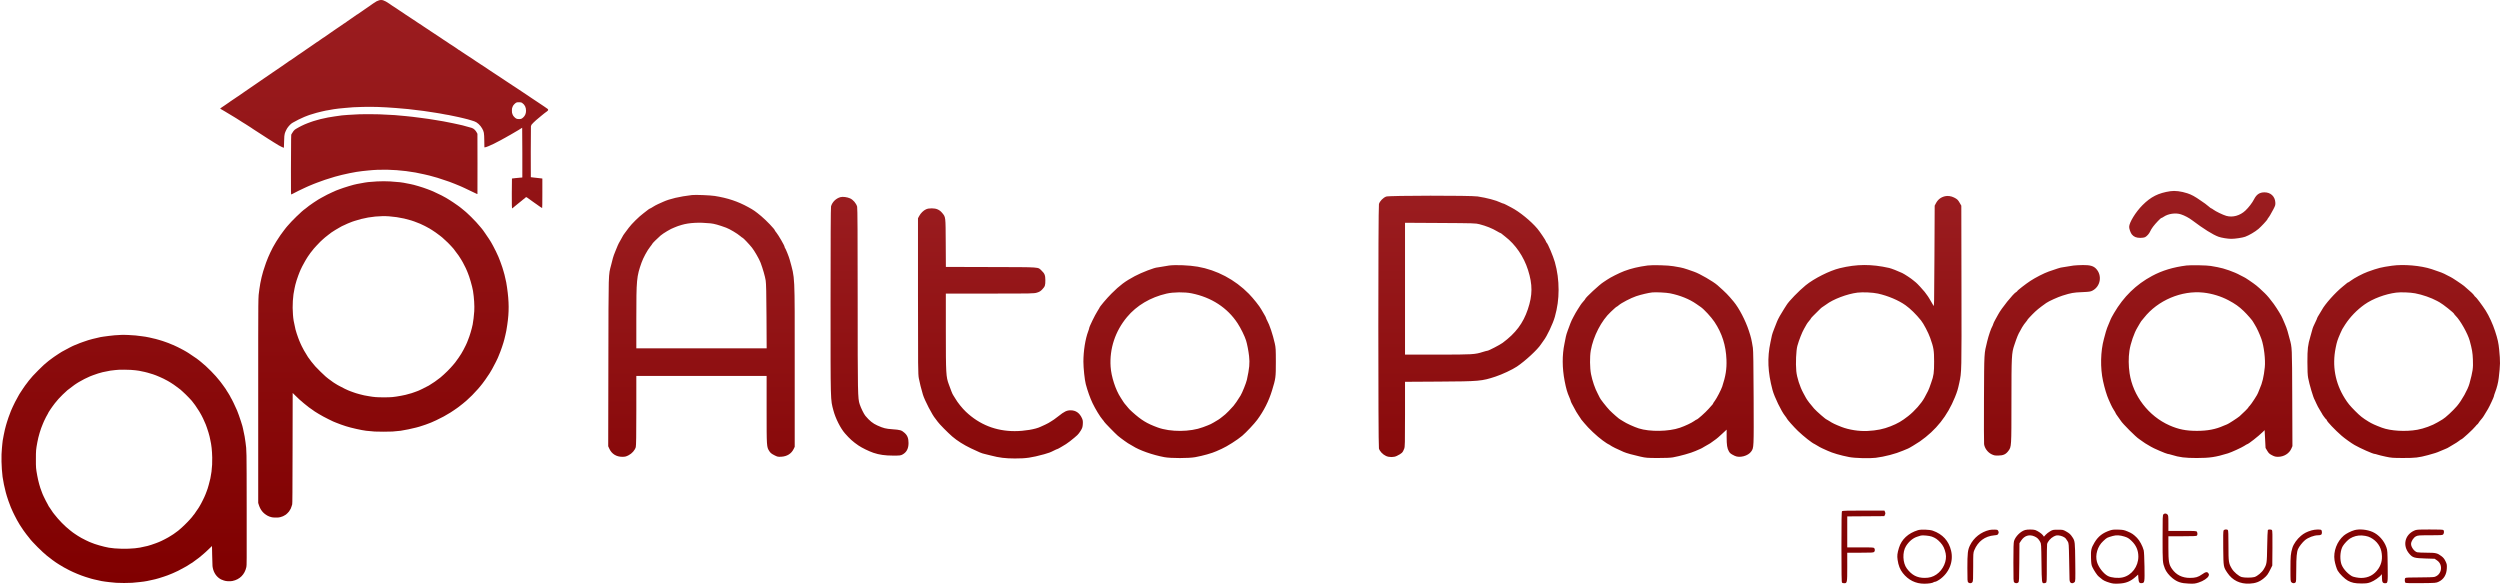
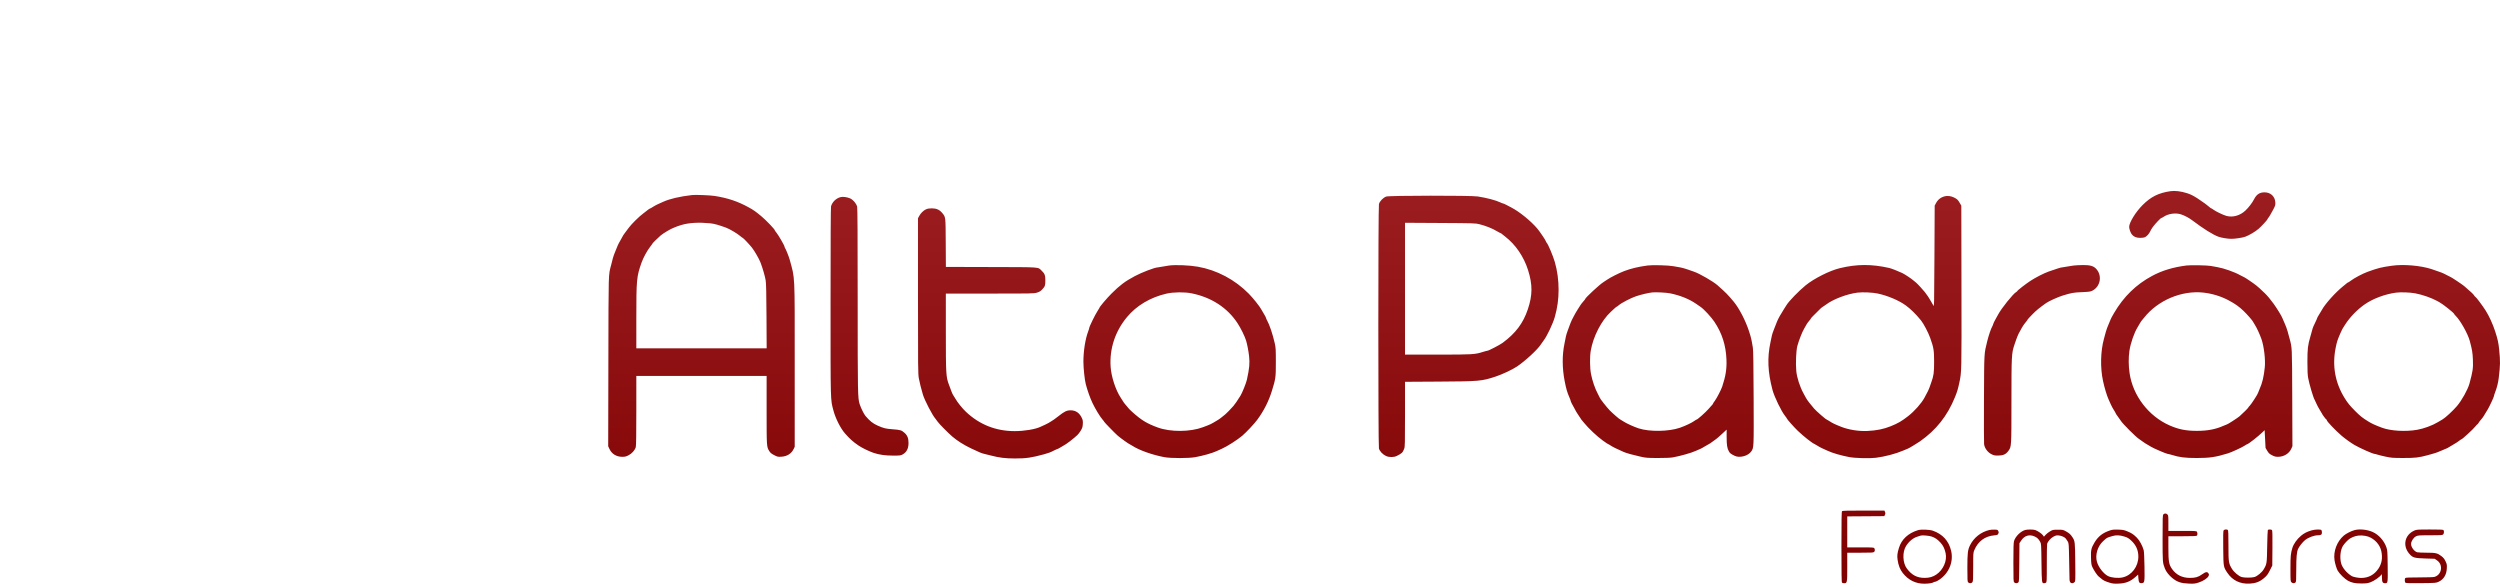
<svg xmlns="http://www.w3.org/2000/svg" width="707" height="166" viewBox="0 0 707 166" fill="none">
  <path fill-rule="evenodd" clip-rule="evenodd" d="M613.768 54.072C610.378 54.581 608.278 55.635 605.892 58.024C603.96 59.959 602.125 62.951 602.125 64.168C602.125 64.739 602.537 65.882 602.899 66.311C603.47 66.99 604.164 67.27 605.277 67.27C605.848 67.27 606.4 67.191 606.618 67.077C607.162 66.792 607.822 66.045 608.075 65.428C608.198 65.13 608.554 64.545 608.867 64.127C609.566 63.192 611.037 61.654 611.232 61.654C611.311 61.654 611.609 61.496 611.894 61.302C613.199 60.415 615.269 60.126 616.782 60.62C617.829 60.962 619.033 61.602 619.989 62.325C623.131 64.702 625.816 66.379 627.398 66.953C628.221 67.252 630.024 67.544 631.028 67.542C632.116 67.539 634.188 67.227 634.931 66.954C636.05 66.543 637.713 65.566 638.691 64.744C639.41 64.141 641.163 62.257 641.248 61.997C641.298 61.846 641.382 61.692 641.436 61.654C641.603 61.537 642.28 60.406 642.911 59.189C643.466 58.117 643.51 57.959 643.459 57.202C643.346 55.524 642.116 54.394 640.403 54.394C639.03 54.394 638.147 54.975 637.458 56.332C636.941 57.349 635.928 58.673 634.988 59.56C633.473 60.989 631.38 61.563 629.582 61.043C628.626 60.766 626.588 59.779 625.921 59.27C625.664 59.075 625.398 58.915 625.33 58.914C625.262 58.914 624.959 58.692 624.658 58.42C624.357 58.148 623.894 57.78 623.631 57.602C623.367 57.424 622.812 57.04 622.398 56.748C620.718 55.565 619.745 55.034 618.564 54.654C616.791 54.084 615.075 53.876 613.768 54.072ZM195.704 55.16C192.137 55.584 189.426 56.218 187.554 57.066C187.177 57.236 186.51 57.536 186.072 57.731C185.633 57.927 185.007 58.267 184.68 58.487C184.354 58.708 183.969 58.926 183.824 58.971C183.679 59.017 183.443 59.162 183.297 59.293C183.152 59.424 182.54 59.898 181.938 60.347C180.7 61.268 178.653 63.283 177.821 64.401C177.515 64.811 177.006 65.492 176.69 65.913C176.375 66.335 176.116 66.724 176.116 66.779C176.116 66.834 175.839 67.335 175.5 67.894C175.161 68.452 174.798 69.141 174.693 69.425C174.589 69.709 174.279 70.466 174.004 71.106C173.73 71.746 173.422 72.609 173.319 73.024C173.217 73.438 172.997 74.301 172.831 74.941C172.045 77.976 172.099 76.116 172.047 102.181L172 126.201L172.323 126.907C172.991 128.366 174.303 129.185 175.971 129.185C176.768 129.185 177.048 129.116 177.778 128.738C178.731 128.245 179.531 127.339 179.797 126.451C179.906 126.088 179.952 123.018 179.952 116.122V106.31H198.375H216.799V115.937C216.799 126.389 216.799 126.382 217.561 127.58C217.876 128.075 218.176 128.322 218.942 128.715C219.856 129.184 219.986 129.213 220.928 129.164C222.565 129.078 223.802 128.306 224.451 126.965L224.744 126.359V103.326C224.744 76.672 224.86 79.096 223.313 73.384C223.088 72.553 222.185 70.315 221.982 70.085C221.919 70.014 221.868 69.869 221.868 69.763C221.868 69.478 220.163 66.519 219.608 65.842C219.344 65.52 219.128 65.214 219.128 65.163C219.128 64.857 216.66 62.273 215.262 61.116C213.601 59.741 213.118 59.404 211.628 58.587C208.65 56.953 205.8 56 202.142 55.416C200.874 55.214 196.663 55.046 195.704 55.16ZM392.027 55.582C391.164 55.888 390.166 56.918 389.967 57.71C389.735 58.63 389.734 125.902 389.965 126.823C390.161 127.599 391.034 128.526 391.97 128.952C392.865 129.359 394.178 129.352 395.011 128.937C396.473 128.206 396.673 128.011 397.111 126.888C397.316 126.363 397.339 125.365 397.339 117.139V107.975L406.894 107.917C418.372 107.848 419.015 107.791 422.927 106.503C424.816 105.881 427.673 104.542 428.982 103.666C431.36 102.074 434.87 98.822 435.792 97.358C435.988 97.045 436.321 96.574 436.53 96.31C437.462 95.138 439.17 91.534 439.712 89.598C440.435 87.016 440.765 84.64 440.769 81.996C440.772 79.241 440.424 76.65 439.711 74.119C439.232 72.424 437.746 68.923 437.374 68.613C437.278 68.534 437.2 68.387 437.2 68.287C437.2 68.07 435.505 65.547 434.77 64.67C432.973 62.526 429.693 59.858 427.406 58.682C426.954 58.449 426.282 58.098 425.913 57.902C425.544 57.706 425.17 57.545 425.082 57.545C424.993 57.545 424.679 57.426 424.383 57.281C423.088 56.646 420.452 55.947 417.87 55.554C415.911 55.255 392.879 55.281 392.027 55.582ZM550.036 55.496C548.832 55.794 548.026 56.433 547.448 57.545L547.127 58.161L547.059 72.529C546.992 86.6 546.985 86.885 546.739 86.364C546.6 86.071 546.277 85.513 546.019 85.123C545.762 84.734 545.552 84.377 545.552 84.33C545.552 84.261 545.016 83.498 544.296 82.544C543.886 82 542.091 80.072 541.826 79.891C541.646 79.768 541.295 79.482 541.047 79.256C540.556 78.81 538.611 77.526 537.949 77.212C536.794 76.664 534.857 75.912 534.251 75.776C529.242 74.651 525.093 74.672 520.279 75.845C517.409 76.544 513.021 78.75 510.642 80.688C508.725 82.251 505.86 85.205 505.235 86.265C505.147 86.414 504.828 86.915 504.526 87.376C503.664 88.697 502.811 90.229 502.543 90.936C502.409 91.293 502.052 92.201 501.75 92.954C501.448 93.708 501.159 94.54 501.108 94.803C501.056 95.067 500.868 95.961 500.69 96.79C499.748 101.166 499.921 105.232 501.265 110.282C501.785 112.236 503.777 116.351 504.82 117.625C505.073 117.934 505.28 118.232 505.28 118.286C505.28 118.481 507.315 120.777 508.446 121.86C510.095 123.437 512.48 125.315 513.17 125.58C513.313 125.635 513.688 125.853 514.002 126.066C514.317 126.278 514.934 126.612 515.372 126.807C515.811 127.003 516.478 127.304 516.854 127.477C518.309 128.144 520.42 128.761 522.95 129.258C524.517 129.567 528.689 129.683 530.441 129.467C532.94 129.158 536.142 128.323 538.113 127.465C538.881 127.13 539.541 126.857 539.58 126.857C539.705 126.857 542.175 125.373 542.936 124.84C547.546 121.614 550.7 117.637 552.854 112.337C553.5 110.746 553.707 110.061 554.097 108.228C554.751 105.147 554.746 105.381 554.702 81.105L554.661 58.161L554.22 57.399C553.699 56.497 553.513 56.319 552.606 55.855C551.824 55.453 550.788 55.309 550.036 55.496ZM237.689 55.749C236.427 56.087 235.359 57.129 235.018 58.356C234.93 58.673 234.882 68.205 234.882 85.352C234.882 114.377 234.842 112.857 235.697 116.104C236.278 118.312 237.696 121.124 238.947 122.551C240.328 124.127 241.188 124.897 242.776 125.985C243.754 126.654 245.705 127.608 247.003 128.052C248.614 128.602 250.303 128.843 252.551 128.843C254.532 128.843 254.714 128.821 255.265 128.516C256.385 127.897 256.928 126.85 256.932 125.303C256.936 123.944 256.613 123.121 255.795 122.404C254.932 121.647 254.615 121.554 252.346 121.39C250.466 121.255 249.861 121.102 248.114 120.321C246.839 119.751 245.917 119.01 244.741 117.61C244.311 117.099 243.481 115.414 243.121 114.323C242.575 112.669 242.552 111.464 242.551 84.746C242.55 66.6 242.506 58.824 242.401 58.446C242.139 57.504 241.266 56.483 240.392 56.096C239.558 55.727 238.35 55.572 237.689 55.749ZM261.866 59.2C261.136 59.531 260.37 60.29 259.925 61.123L259.606 61.723V83.708C259.606 104.136 259.623 105.786 259.847 106.995C260.073 108.211 260.518 109.988 260.996 111.584C261.48 113.203 263.69 117.464 264.527 118.392C264.683 118.565 264.973 118.953 265.171 119.254C265.547 119.826 268.045 122.363 269.293 123.44C270.676 124.634 272.539 125.812 274.605 126.8C276.917 127.906 277.643 128.207 278.372 128.36C278.673 128.423 279.536 128.637 280.29 128.835C282.589 129.44 284.31 129.65 287.002 129.655C290.196 129.661 291.673 129.448 295.289 128.461C296.574 128.11 297.047 127.929 298.141 127.37C298.546 127.163 298.938 126.994 299.012 126.994C299.085 126.994 299.576 126.732 300.104 126.412C300.631 126.091 301.241 125.724 301.458 125.595C301.891 125.339 303.199 124.338 303.85 123.765C304.076 123.566 304.45 123.237 304.68 123.034C304.91 122.832 305.336 122.275 305.626 121.797C306.077 121.055 306.163 120.783 306.217 119.943C306.268 119.15 306.225 118.833 305.999 118.321C305.321 116.789 304.251 116.035 302.754 116.035C301.69 116.035 300.956 116.39 299.35 117.679C298.692 118.206 298.118 118.638 298.073 118.638C298.029 118.638 297.679 118.863 297.295 119.139C296.912 119.415 296.134 119.848 295.567 120.102C295 120.356 294.412 120.623 294.262 120.697C292.814 121.399 289.664 121.925 286.933 121.921C281.607 121.912 276.994 120.078 273.148 116.441C272.139 115.486 270.784 113.803 270.226 112.81C269.974 112.361 269.682 111.894 269.578 111.771C269.473 111.649 269.241 111.156 269.062 110.675C268.884 110.195 268.547 109.29 268.313 108.663C267.535 106.572 267.484 105.667 267.483 93.742L267.482 83.023H279.933C291.99 83.023 292.411 83.014 293.269 82.75C293.981 82.53 294.279 82.344 294.785 81.802C295.54 80.996 295.634 80.703 295.624 79.188C295.616 77.84 295.42 77.349 294.57 76.545C293.438 75.474 294.662 75.562 280.33 75.52L267.494 75.483L267.454 68.671C267.409 61.099 267.449 61.439 266.448 60.217C265.713 59.319 264.798 58.914 263.517 58.918C262.773 58.92 262.309 58.999 261.866 59.2ZM200.911 63.157C201.982 63.267 203.238 63.616 205.355 64.391C206.341 64.752 208.525 66.05 209.335 66.757C209.659 67.039 209.976 67.27 210.04 67.271C210.177 67.271 211.922 69.116 212.657 70.036C213.363 70.922 214.711 73.277 215.096 74.3C215.725 75.97 216.359 78.181 216.537 79.325C216.669 80.175 216.73 82.92 216.765 89.496L216.812 98.502H198.382H179.952L179.952 90.112C179.953 79.054 180.03 78.219 181.433 74.256C181.924 72.867 183.069 70.769 183.884 69.765C184.207 69.367 184.472 68.997 184.472 68.943C184.473 68.829 185.913 67.394 186.801 66.624C187.555 65.968 189.821 64.627 190.568 64.393C190.869 64.298 191.177 64.174 191.252 64.116C191.328 64.058 192.037 63.821 192.828 63.589C194.898 62.982 197.727 62.831 200.911 63.157ZM418.404 63.413C420.293 63.903 422.008 64.589 423.334 65.385C423.806 65.669 424.248 65.901 424.317 65.901C424.386 65.901 424.523 65.98 424.623 66.076C424.722 66.173 425.184 66.542 425.649 66.898C428.579 69.137 430.917 72.553 432.127 76.362C433.437 80.49 433.422 83.46 432.068 87.482C430.74 91.424 428.625 94.237 424.941 96.96C424.162 97.536 420.979 99.186 420.643 99.189C420.52 99.189 419.958 99.337 419.393 99.516C417.084 100.249 416.53 100.283 406.561 100.283H397.339V81.642V63.001L407.305 63.06C416.955 63.117 417.306 63.128 418.404 63.413ZM330.647 75.085C330.091 75.155 329.185 75.305 328.632 75.419C328.08 75.533 327.511 75.626 327.367 75.626C326.581 75.626 322.873 77.044 320.904 78.098C318.166 79.563 316.703 80.66 314.332 83.023C312.945 84.406 310.905 86.829 310.905 87.093C310.905 87.145 310.636 87.591 310.307 88.084C309.702 88.992 308.028 92.434 308.028 92.772C308.028 92.872 307.9 93.291 307.744 93.702C306.929 95.844 306.389 99.253 306.386 102.269C306.385 104.057 306.742 107.448 307.058 108.638C307.571 110.571 308.276 112.547 308.977 114.015C309.769 115.673 311.128 117.904 311.815 118.673C312.068 118.955 312.274 119.233 312.274 119.289C312.274 119.404 315.381 122.589 316.116 123.227C316.866 123.878 319.305 125.624 319.465 125.624C319.51 125.624 319.899 125.85 320.329 126.127C322.227 127.349 325.928 128.654 329.289 129.286C331.101 129.626 336.189 129.625 338.027 129.283C340.255 128.869 342.763 128.162 343.985 127.605C344.362 127.433 345.034 127.132 345.479 126.936C347 126.265 349.964 124.381 351.314 123.227C352.453 122.253 354.714 119.847 355.539 118.731C357.418 116.189 358.806 113.441 359.722 110.452C360.776 107.013 360.812 106.741 360.81 102.337C360.809 98.846 360.778 98.296 360.515 97.132C359.934 94.555 359.028 91.846 358.338 90.626C358.168 90.324 358.028 89.999 358.028 89.904C358.027 89.808 357.77 89.315 357.458 88.808C357.145 88.301 356.796 87.705 356.681 87.483C356.254 86.658 354.39 84.315 353.18 83.085C349.237 79.073 344.126 76.365 338.712 75.419C336.36 75.008 332.537 74.85 330.647 75.085ZM465.966 75.078C463.293 75.441 461.313 75.912 459.336 76.658C457.917 77.194 455.367 78.479 454.477 79.107C454.147 79.34 453.693 79.64 453.469 79.775C452.424 80.403 448.296 84.225 448.296 84.564C448.296 84.624 448.056 84.934 447.763 85.252C447.471 85.571 447.116 86.023 446.976 86.257C446.835 86.49 446.484 87.04 446.194 87.478C445.905 87.915 445.627 88.371 445.578 88.491C445.528 88.61 445.25 89.127 444.958 89.639C444.667 90.152 444.289 90.953 444.119 91.42C443.948 91.887 443.611 92.793 443.369 93.434C443.127 94.074 442.881 94.875 442.822 95.214C442.763 95.553 442.587 96.447 442.43 97.201C441.757 100.428 441.774 104.054 442.478 107.734C442.877 109.819 443.234 111.061 443.789 112.298C444.008 112.786 444.186 113.262 444.186 113.357C444.186 113.451 444.331 113.8 444.507 114.132C445.695 116.363 446.047 116.98 446.377 117.405C446.582 117.669 446.829 118.039 446.927 118.227C447.024 118.415 447.141 118.6 447.187 118.638C447.232 118.676 447.619 119.139 448.046 119.667C449.232 121.136 451.625 123.388 453.249 124.565C454.053 125.148 454.769 125.624 454.84 125.624C454.912 125.624 455.118 125.737 455.298 125.875C455.788 126.251 457.369 127.041 459.179 127.814C460.002 128.165 461.777 128.659 463.98 129.15C465.499 129.488 465.869 129.516 468.843 129.522C470.951 129.526 472.417 129.465 473.089 129.345C475.098 128.987 478.296 128.087 479.448 127.554C480.091 127.257 480.744 126.974 480.898 126.925C481.051 126.876 481.561 126.594 482.03 126.298C482.499 126.002 483.037 125.695 483.226 125.615C483.414 125.536 483.907 125.207 484.322 124.884C484.736 124.562 485.184 124.239 485.318 124.167C485.451 124.094 486.175 123.463 486.927 122.765L488.294 121.496V123.553C488.294 125.852 488.439 126.791 488.926 127.638C489.254 128.209 489.447 128.356 490.606 128.921C491.966 129.585 494.399 128.933 495.249 127.677C495.996 126.575 495.982 126.886 495.928 112.588C495.892 103.243 495.83 99.092 495.714 98.365C495.344 96.043 495.21 95.47 494.588 93.571C493.628 90.634 491.813 87.147 490.295 85.319C488.671 83.364 488.11 82.794 485.701 80.662C484.506 79.605 480.678 77.391 479.116 76.855C478.853 76.765 478.03 76.476 477.289 76.215C476.548 75.953 475.592 75.686 475.166 75.621C474.74 75.557 473.867 75.404 473.226 75.281C471.869 75.02 467.33 74.894 465.966 75.078ZM586.389 75.094C585.833 75.159 584.927 75.305 584.374 75.419C583.822 75.533 583.244 75.626 583.09 75.626C582.816 75.626 581.425 76.061 579.386 76.783C578.034 77.262 575.633 78.489 574.181 79.442C572.852 80.315 570.482 82.16 570.482 82.321C570.482 82.38 570.334 82.508 570.152 82.606C569.342 83.039 565.943 87.275 565.091 88.913C564.915 89.252 564.545 89.922 564.269 90.401C563.993 90.88 563.73 91.435 563.684 91.634C563.638 91.833 563.525 92.119 563.433 92.269C563.069 92.864 562.392 94.849 561.98 96.529C561.089 100.167 561.133 99.386 561.07 112.679C561.038 119.385 561.051 125.195 561.1 125.593C561.237 126.715 562.097 127.903 563.154 128.432C563.87 128.79 564.117 128.842 565.072 128.833C566.517 128.82 567.256 128.485 567.966 127.518C568.842 126.324 568.832 126.475 568.836 113.492C568.839 100.676 568.879 99.885 569.645 97.595C570.415 95.293 570.738 94.507 571.294 93.587C571.601 93.079 571.852 92.619 571.852 92.563C571.852 92.462 572.874 91.05 573.188 90.719C573.282 90.619 573.359 90.491 573.359 90.433C573.359 90.376 573.973 89.704 574.723 88.939C575.89 87.75 576.627 87.144 578.684 85.681C579.396 85.175 581.996 83.997 583.29 83.595C585.758 82.827 586.364 82.719 588.769 82.618C590.807 82.532 591.175 82.481 591.714 82.207C594.043 81.024 594.57 77.886 592.76 75.983C592.033 75.218 591.027 74.938 589.072 74.959C588.152 74.969 586.945 75.03 586.389 75.094ZM618.357 75.079C614.585 75.553 611.48 76.493 608.617 78.027C604.09 80.453 600.554 83.901 597.855 88.523C597.341 89.404 596.919 90.183 596.919 90.253C596.919 90.324 596.673 90.915 596.372 91.568C596.07 92.22 595.696 93.23 595.54 93.813C595.384 94.395 595.136 95.31 594.989 95.846C594.027 99.353 593.928 104.018 594.737 107.748C595.165 109.723 595.811 111.864 596.308 112.953C596.48 113.33 596.782 114.004 596.979 114.452C597.177 114.9 597.552 115.588 597.814 115.982C598.075 116.376 598.289 116.756 598.289 116.827C598.289 116.897 598.592 117.359 598.961 117.854C599.33 118.348 599.69 118.855 599.761 118.981C600.192 119.752 604.159 123.713 604.963 124.176C605.104 124.257 605.556 124.576 605.969 124.886C606.382 125.196 606.994 125.59 607.329 125.76C607.664 125.931 608.094 126.185 608.285 126.325C608.758 126.672 612.674 128.36 613.015 128.364C613.165 128.366 613.673 128.488 614.142 128.635C616.356 129.329 617.914 129.524 621.233 129.526C624.909 129.527 626.595 129.275 630.069 128.205C631.039 127.907 633.966 126.568 634.667 126.103C635.064 125.84 635.434 125.624 635.49 125.624C635.796 125.624 638.646 123.395 639.876 122.194L640.437 121.646L640.568 124.164L640.699 126.681L641.178 127.487C641.58 128.165 641.792 128.364 642.518 128.739C643.216 129.101 643.54 129.186 644.224 129.186C645.882 129.188 647.4 128.251 648 126.857L648.298 126.164L648.246 112.504C648.19 97.84 648.216 98.399 647.48 95.716C647.332 95.176 647.083 94.258 646.927 93.676C646.771 93.093 646.401 92.093 646.105 91.453C645.81 90.812 645.525 90.154 645.473 89.991C645.311 89.48 643.958 87.258 643.004 85.935C642.117 84.706 641.181 83.585 640.479 82.914C639.151 81.643 638.686 81.22 638.082 80.733C637.259 80.069 634.745 78.366 634.588 78.366C634.527 78.366 634.05 78.124 633.529 77.829C631.944 76.93 628.903 75.855 627.069 75.543C626.421 75.433 625.583 75.283 625.206 75.21C624.252 75.023 619.517 74.933 618.357 75.079ZM676.436 75.146C673.329 75.59 672.621 75.767 669.587 76.859C668.211 77.354 665.768 78.642 664.794 79.385C664.443 79.653 664.103 79.873 664.039 79.873C663.975 79.873 663.841 79.95 663.741 80.044C663.642 80.138 663.115 80.571 662.571 81.005C660.443 82.706 657.456 86.05 656.611 87.678C656.474 87.943 656.121 88.53 655.827 88.982C655.533 89.434 655.288 89.879 655.283 89.971C655.277 90.063 655.094 90.494 654.875 90.93C654.308 92.056 654.023 92.746 653.898 93.297C653.839 93.56 653.601 94.41 653.371 95.184C652.657 97.585 652.534 98.636 652.534 102.357C652.534 104.794 652.592 106.05 652.743 106.877C653.073 108.687 654.243 112.608 654.596 113.09C654.651 113.166 654.864 113.628 655.069 114.118C655.274 114.607 655.712 115.426 656.042 115.937C656.373 116.448 656.643 116.9 656.643 116.942C656.643 117.096 657.782 118.638 657.896 118.638C657.96 118.638 658.013 118.718 658.013 118.816C658.013 119.154 660.379 121.642 662.215 123.233C663.084 123.986 664.959 125.329 665.866 125.848C667.501 126.784 671.06 128.362 671.543 128.366C671.673 128.367 672.041 128.459 672.36 128.57C672.68 128.682 673.728 128.94 674.689 129.144C676.304 129.488 676.681 129.516 679.656 129.519C683.088 129.522 683.952 129.421 686.642 128.705C688.434 128.227 689.188 127.98 690.066 127.581C690.48 127.393 691.138 127.12 691.527 126.974C691.917 126.828 692.379 126.598 692.555 126.462C692.73 126.327 693.306 125.983 693.833 125.698C694.36 125.412 695.049 124.971 695.363 124.717C695.677 124.462 695.986 124.254 696.049 124.254C696.294 124.254 699.443 121.364 700.038 120.593C700.286 120.271 700.535 120.008 700.59 120.008C700.646 120.008 700.807 119.812 700.948 119.573C701.089 119.334 701.404 118.918 701.647 118.649C701.89 118.379 702.204 117.969 702.344 117.736C702.485 117.504 702.803 116.98 703.051 116.572C703.299 116.164 703.557 115.737 703.623 115.624C704.054 114.893 705.271 112.272 705.271 112.077C705.271 111.947 705.423 111.452 705.609 110.977C706.12 109.674 706.483 108.239 706.641 106.899C707.091 103.094 707.102 102.343 706.764 98.844C706.582 96.968 706.346 95.902 705.608 93.639C704.959 91.645 703.906 89.347 702.957 87.847C702.106 86.502 700.226 83.982 700.074 83.982C700.006 83.982 699.826 83.782 699.674 83.537C699.434 83.152 698.877 82.629 696.847 80.883C696.36 80.465 693.217 78.366 693.077 78.366C693.024 78.366 692.525 78.114 691.968 77.805C690.943 77.237 690.138 76.92 687.669 76.11C684.576 75.095 679.715 74.678 676.436 75.146ZM337.023 82.961C342.622 84.103 347.103 87.024 349.977 91.406C350.895 92.805 352.003 95.056 352.392 96.31C352.699 97.298 353.085 99.302 353.237 100.694C353.463 102.764 353.341 104.093 352.619 107.406C352.422 108.308 351.305 111.093 350.832 111.857C349.939 113.303 349.266 114.287 348.817 114.803C348.082 115.647 346.784 116.985 346.512 117.178C346.389 117.265 345.997 117.581 345.64 117.881C345.284 118.18 344.783 118.55 344.529 118.703C342.233 120.08 342.599 119.901 340.218 120.806C336.616 122.175 331.021 122.214 327.411 120.895C324.321 119.767 322.786 118.828 320.162 116.463C319.628 115.982 319.138 115.489 319.071 115.367C319.005 115.245 318.734 114.918 318.469 114.639C318.205 114.361 317.858 113.921 317.7 113.66C317.541 113.4 317.194 112.856 316.928 112.453C315.484 110.262 314.265 106.517 314.081 103.707C313.747 98.601 315.376 93.672 318.727 89.654C321.439 86.401 325.346 84.083 329.876 83.038C331.849 82.584 335.005 82.549 337.023 82.961ZM472.267 82.948C475.098 83.512 477.772 84.59 479.712 85.949C480.157 86.261 480.714 86.647 480.949 86.806C481.875 87.433 483.943 89.67 484.84 91.014C487.004 94.257 488.091 97.674 488.244 101.721C488.344 104.346 488.023 106.376 487.044 109.323C486.754 110.199 485.467 112.68 484.959 113.346C484.684 113.706 484.459 114.056 484.459 114.123C484.459 114.189 484.348 114.354 484.212 114.489C484.077 114.624 483.601 115.157 483.155 115.674C482.363 116.591 480.064 118.638 479.825 118.638C479.759 118.638 479.436 118.833 479.107 119.072C478.378 119.599 476.558 120.456 475.076 120.969C471.923 122.06 466.537 122.144 463.432 121.149C462.11 120.726 459.911 119.725 459.115 119.184C458.673 118.884 458.27 118.638 458.22 118.638C458.059 118.638 456.057 116.902 455.193 116.012C454.354 115.149 452.405 112.659 452.405 112.45C452.405 112.39 452.141 111.862 451.818 111.277C451.09 109.958 450.298 107.648 449.939 105.791C449.6 104.044 449.568 100.881 449.87 99.146C450.575 95.107 452.895 90.622 455.541 88.187C455.721 88.022 456.15 87.624 456.493 87.304C456.836 86.984 457.164 86.722 457.222 86.722C457.28 86.722 457.53 86.544 457.777 86.327C458.532 85.665 461.221 84.267 462.697 83.77C464.07 83.308 466.19 82.81 467.268 82.696C468.267 82.591 471.224 82.74 472.267 82.948ZM531.096 83.025C533.929 83.655 536.915 84.919 538.885 86.323C540.257 87.302 541.847 88.859 543.26 90.611C543.993 91.519 545.33 94.065 545.857 95.557C546.848 98.359 546.961 99.046 546.968 102.269C546.974 105.37 546.851 106.262 546.157 108.163C545.965 108.688 545.725 109.37 545.625 109.678C545.461 110.177 545.247 110.609 544.251 112.455C543.382 114.063 541.436 116.262 539.637 117.67C537.796 119.11 536.724 119.731 534.662 120.553C532.65 121.355 530.773 121.737 528.155 121.876C525.768 122.003 522.861 121.552 520.758 120.728C518.947 120.019 518.16 119.638 517.294 119.054C516.955 118.825 516.636 118.638 516.584 118.638C516.366 118.638 513.774 116.383 513.02 115.537C512.081 114.483 511.035 113.112 510.726 112.53C510.61 112.311 510.279 111.7 509.99 111.173C508.995 109.353 508.17 106.782 507.991 104.94C507.783 102.799 507.941 99.091 508.295 97.817C508.743 96.201 509.645 93.904 510.195 92.979C510.471 92.513 510.788 91.955 510.898 91.738C511.008 91.521 511.33 91.08 511.613 90.758C511.897 90.436 512.129 90.12 512.129 90.056C512.129 89.957 512.783 89.285 514.85 87.258C515.048 87.063 515.357 86.826 515.536 86.73C515.715 86.635 516.123 86.357 516.442 86.113C518.391 84.626 522.343 83.125 525.279 82.757C526.765 82.57 529.648 82.704 531.096 83.025ZM623.151 82.75C625.58 83.018 628.122 83.797 630.222 84.918C632.115 85.928 633.157 86.666 634.493 87.941C635.488 88.892 637.192 90.851 637.192 91.046C637.192 91.091 637.409 91.455 637.675 91.856C638.169 92.599 639.066 94.542 639.542 95.899C640.251 97.919 640.703 101.728 640.485 103.847C640.211 106.522 639.783 108.321 639.026 109.982C638.77 110.543 638.561 111.062 638.561 111.136C638.561 111.383 636.655 114.33 636.235 114.732C636.008 114.95 635.822 115.182 635.822 115.248C635.822 115.362 634.292 116.889 633.329 117.734C632.832 118.171 629.988 120.008 629.808 120.008C629.746 120.008 629.297 120.188 628.811 120.409C626.626 121.4 624.288 121.847 621.302 121.847C618.197 121.847 616.092 121.427 613.536 120.298C607.615 117.682 603.199 111.922 602.251 105.578C601.932 103.447 601.914 101.162 602.202 99.205C602.506 97.13 603.54 94.12 604.458 92.638C604.677 92.285 604.989 91.749 605.152 91.447C605.316 91.146 605.488 90.869 605.537 90.831C605.585 90.793 605.94 90.362 606.326 89.872C610.225 84.925 616.973 82.069 623.151 82.75ZM683.012 82.95C685.075 83.345 687.529 84.197 689.176 85.091C689.477 85.254 689.794 85.426 689.88 85.473C690.866 86.007 694.038 88.536 694.038 88.788C694.038 88.85 694.246 89.103 694.5 89.352C695.768 90.593 697.895 94.375 698.432 96.345C699.098 98.787 699.257 99.721 699.335 101.652C699.436 104.152 699.321 104.957 698.356 108.501C697.9 110.175 696.185 113.25 694.814 114.853C693.681 116.178 691.535 118.159 690.751 118.605C690.487 118.755 689.871 119.119 689.381 119.414C687.863 120.329 685.466 121.21 683.594 121.541C680.313 122.122 676.064 121.874 673.628 120.961C671.677 120.23 670.817 119.837 669.793 119.212C668.139 118.201 667.468 117.668 666.034 116.226C664.547 114.73 663.966 114.021 663.114 112.66C660.372 108.285 659.498 103.445 660.529 98.346C660.878 96.618 661.015 96.195 661.854 94.255C662.319 93.179 662.412 93.011 663.206 91.79C664.605 89.639 666.567 87.609 668.697 86.107C671.032 84.461 674.539 83.149 677.669 82.75C678.941 82.588 681.648 82.69 683.012 82.95ZM520.923 144.555C520.798 144.679 520.758 147.112 520.758 154.664C520.758 162.216 520.798 164.648 520.923 164.773C521.013 164.863 521.287 164.937 521.531 164.937C522.378 164.937 522.402 164.807 522.402 160.318V156.308H526.091C529.262 156.308 529.81 156.277 529.995 156.092C530.243 155.844 530.272 155.446 530.068 155.066C529.933 154.814 529.744 154.801 526.164 154.801H522.402V150.419V146.037L527.64 146.001L532.878 145.966L533.063 145.579C533.212 145.269 533.215 145.112 533.082 144.791L532.916 144.39H527.002C522.584 144.39 521.046 144.432 520.923 144.555ZM611.803 145.463C611.599 145.688 611.576 146.355 611.578 152.209C611.58 159.045 611.586 159.124 612.233 160.799C612.565 161.659 613.434 162.76 614.37 163.507C615.741 164.602 616.814 164.957 619.012 165.041C620.484 165.098 620.729 165.071 621.785 164.735C623.091 164.319 624.337 163.491 624.595 162.868C624.731 162.541 624.721 162.415 624.534 162.13C624.201 161.622 623.758 161.7 622.709 162.45C621.654 163.204 620.869 163.431 619.316 163.431C617.144 163.431 615.446 162.589 614.268 160.927C613.362 159.649 613.22 158.831 613.22 154.877V151.65H617.165C620.051 151.65 621.154 151.606 621.275 151.486C621.476 151.284 621.487 150.764 621.297 150.408C621.162 150.156 620.97 150.143 617.188 150.143H613.22V147.952C613.22 145.943 613.197 145.737 612.946 145.486C612.604 145.144 612.101 145.134 611.803 145.463ZM542.401 149.931C539.626 150.787 537.758 152.526 537.021 154.938C536.55 156.477 536.476 157.145 536.643 158.326C536.865 159.892 537.326 161.064 538.112 162.061C539.684 164.054 541.745 165.074 544.197 165.074C545.401 165.074 546.585 164.882 546.846 164.645C546.918 164.58 547.109 164.526 547.27 164.526C547.432 164.526 547.949 164.268 548.42 163.951C551.178 162.099 552.506 158.859 551.777 155.762C551.114 152.952 549.371 151.043 546.579 150.072C545.665 149.753 543.241 149.672 542.401 149.931ZM562.606 149.882C560.217 150.438 558.182 152.047 557.114 154.227C556.48 155.518 556.373 156.442 556.373 160.635C556.373 164.19 556.392 164.501 556.624 164.711C556.981 165.034 557.549 164.997 557.804 164.633C557.985 164.374 558.017 163.728 558.017 160.336C558.017 156.514 558.03 156.313 558.324 155.607C559.366 153.097 561.329 151.63 563.963 151.395C564.846 151.315 564.947 151.275 565.112 150.931C565.261 150.62 565.261 150.489 565.112 150.178C564.945 149.828 564.868 149.799 564.043 149.778C563.554 149.765 562.907 149.812 562.606 149.882ZM572.702 149.887C571.411 150.259 569.961 151.703 569.569 153.006C569.43 153.466 569.386 154.918 569.386 159.048C569.386 164.14 569.402 164.498 569.637 164.711C569.966 165.008 570.521 164.999 570.799 164.692C570.994 164.476 571.026 163.797 571.06 159.029L571.099 153.612L571.62 152.827C572.511 151.486 573.88 151.062 575.319 151.681C576.096 152.016 576.494 152.39 576.958 153.225C577.255 153.759 577.265 153.914 577.331 159.129C577.404 164.79 577.422 164.937 578.042 164.937C578.188 164.937 578.427 164.873 578.573 164.796C578.828 164.659 578.838 164.455 578.838 159.47C578.838 156.62 578.875 154.103 578.92 153.878C579.06 153.179 579.929 152.167 580.756 151.742C581.382 151.42 581.628 151.366 582.211 151.422C582.967 151.495 583.843 151.877 584.191 152.286C584.31 152.426 584.555 152.787 584.735 153.089C585.059 153.63 585.064 153.697 585.155 158.431C585.206 161.068 585.254 163.513 585.262 163.866C585.278 164.588 585.532 164.937 586.039 164.937C586.222 164.937 586.5 164.809 586.657 164.652C586.938 164.371 586.941 164.292 586.885 159.002C586.824 153.299 586.793 153.009 586.128 151.993C585.545 151.101 585.255 150.832 584.317 150.303C583.449 149.813 583.391 149.801 581.989 149.801C580.614 149.801 580.516 149.821 579.777 150.248C579.351 150.494 578.784 150.939 578.515 151.236L578.027 151.776L577.736 151.368C577.411 150.911 576.276 150.141 575.564 149.894C575.018 149.705 573.35 149.701 572.702 149.887ZM596.741 149.993C594.651 150.683 593.364 151.68 592.332 153.409C591.4 154.97 591.261 155.58 591.336 157.798C591.388 159.362 591.449 159.774 591.71 160.348C592.144 161.299 593.159 162.81 593.529 163.056C593.699 163.168 594.011 163.423 594.223 163.621C594.742 164.107 595.417 164.436 596.639 164.799C597.49 165.052 597.902 165.093 599.105 165.047C601.223 164.965 602.504 164.445 604.058 163.035L604.659 162.49L604.733 163.494C604.822 164.698 605 164.967 605.671 164.91C606.505 164.84 606.528 164.705 606.46 160.212C606.424 157.853 606.335 155.99 606.241 155.627C605.928 154.419 605.072 152.83 604.341 152.099C603.338 151.096 602.887 150.791 601.645 150.277C600.675 149.876 600.376 149.819 599.043 149.777C597.835 149.74 597.378 149.783 596.741 149.993ZM628.828 150.022C628.718 150.227 628.689 151.691 628.728 155.056C628.79 160.383 628.779 160.314 629.903 161.995C631.327 164.127 633.495 165.182 636.18 165.05C637.873 164.967 639.011 164.54 640.2 163.542C641.134 162.758 641.345 162.466 642.159 160.828L642.602 159.938L642.643 155.028C642.673 151.428 642.641 150.067 642.524 149.926C642.325 149.686 641.494 149.671 641.343 149.904C641.282 149.998 641.2 152.078 641.16 154.527C641.079 159.402 641.064 159.502 640.174 161.004C639.662 161.868 638.379 162.94 637.561 163.186C636.819 163.409 634.686 163.409 633.942 163.185C633.108 162.934 631.758 161.795 631.191 160.864C630.259 159.332 630.206 158.974 630.206 154.268C630.206 151.179 630.162 150.018 630.041 149.897C629.761 149.617 629.003 149.695 628.828 150.022ZM653.698 149.996C652.372 150.391 651.594 150.789 650.721 151.518C649.594 152.46 648.618 153.835 648.284 154.951C647.803 156.562 647.739 157.249 647.739 160.847C647.739 164.207 647.753 164.403 648.013 164.663C648.341 164.992 648.871 165.019 649.168 164.722C649.352 164.538 649.383 164.004 649.383 160.989C649.383 157.622 649.513 156.138 649.881 155.277C650.182 154.574 651.143 153.344 651.856 152.751C652.741 152.014 654.43 151.376 655.496 151.376C656.387 151.376 656.643 151.198 656.643 150.577C656.643 150.293 656.569 149.987 656.478 149.897C656.237 149.655 654.655 149.712 653.698 149.996ZM665.821 149.931C664.858 150.201 663.47 150.909 662.836 151.452C660.884 153.122 659.826 155.933 660.205 158.437C660.35 159.394 660.806 160.887 661.107 161.394C661.647 162.303 663.097 163.73 663.97 164.21C665.035 164.797 666.029 165.006 667.738 165.004C669.247 165.002 669.567 164.959 670.43 164.64C671.407 164.279 672.966 163.195 673.398 162.576C673.603 162.283 673.614 162.325 673.621 163.375C673.629 164.603 673.814 164.937 674.485 164.937C675.291 164.937 675.294 164.914 675.237 160.091C675.188 155.975 675.164 155.634 674.879 154.801C674.23 152.908 672.696 151.195 670.97 150.435C669.403 149.746 667.232 149.533 665.821 149.931ZM682.721 150.067C680.057 151.279 679.401 154.298 681.311 156.556C682.291 157.715 682.724 157.844 685.972 157.943L688.522 158.02L689.196 158.48C691.004 159.714 690.55 162.568 688.452 163.151C688.159 163.232 686.342 163.292 684.169 163.293C681.417 163.293 680.351 163.338 680.231 163.458C680.003 163.686 680.025 164.595 680.262 164.793C680.407 164.913 681.565 164.944 684.68 164.911C688.887 164.867 688.904 164.865 689.655 164.514C691.086 163.843 691.883 162.536 691.962 160.725C692.008 159.686 691.977 159.522 691.584 158.706C691.26 158.035 690.978 157.685 690.431 157.272C689.297 156.416 688.84 156.308 686.316 156.304C685.101 156.303 683.878 156.248 683.598 156.183C682.785 155.994 681.846 154.739 681.848 153.844C681.851 153.082 682.542 152.01 683.254 151.665C683.813 151.395 684.072 151.376 687.28 151.376C690.428 151.376 690.727 151.356 690.935 151.126C691.199 150.834 691.235 150.134 690.998 149.897C690.877 149.777 689.836 149.735 687.128 149.74C683.549 149.748 683.399 149.759 682.721 150.067ZM546.305 151.744C547.314 152.112 547.908 152.523 548.749 153.431C549.521 154.265 549.94 155.129 550.232 156.491C550.678 158.573 549.547 161.154 547.611 162.469C546.615 163.145 545.621 163.431 544.278 163.429C542.143 163.425 540.659 162.644 539.263 160.789C538.061 159.192 537.949 156.127 539.029 154.415C539.874 153.077 541.027 152.128 542.264 151.754C542.679 151.628 543.11 151.493 543.223 151.453C543.629 151.309 545.634 151.498 546.305 151.744ZM600.75 151.725C601.699 152.025 601.981 152.193 602.751 152.913C604.081 154.157 604.727 155.626 604.727 157.403C604.727 160.198 602.852 162.699 600.318 163.282C599.013 163.583 597.061 163.397 596.091 162.88C594.85 162.218 593.465 160.428 593.026 158.92C592.453 156.948 593.189 154.476 594.781 153.026C595.925 151.984 595.73 152.09 597.467 151.577C598.443 151.289 599.522 151.337 600.75 151.725ZM669.724 151.744C671.604 152.431 673.056 154.049 673.44 155.887C673.843 157.814 673.569 159.425 672.596 160.85C671.424 162.565 669.784 163.442 667.74 163.445C666.917 163.447 665.501 163.172 665.1 162.933C663.64 162.062 662.351 160.494 662.046 159.218C661.658 157.593 661.878 155.522 662.558 154.414C662.988 153.713 663.984 152.666 664.57 152.3C665.582 151.668 666.755 151.366 667.944 151.432C668.546 151.466 669.348 151.606 669.724 151.744Z" fill="url(#paint0_linear_30_12)" />
-   <path fill-rule="evenodd" clip-rule="evenodd" d="M107.201 0.085C106.771 0.2 106.259 0.466 105.722 0.855C105.556 0.975 105.308 1.146 105.171 1.234C105.034 1.323 104.869 1.441 104.804 1.496C104.74 1.551 104.6 1.649 104.493 1.713C104.188 1.897 103.214 2.565 103.085 2.679C103.021 2.735 102.887 2.83 102.788 2.89C102.555 3.028 101.437 3.802 101.246 3.956C101.166 4.022 101.074 4.076 101.042 4.077C101.01 4.079 100.918 4.133 100.838 4.198C100.672 4.333 99.576 5.098 99.298 5.274C99.196 5.338 98.969 5.497 98.793 5.627C98.617 5.756 98.339 5.947 98.175 6.05C98.012 6.154 97.83 6.291 97.772 6.355C97.715 6.419 97.634 6.471 97.592 6.471C97.551 6.471 97.35 6.596 97.147 6.748C96.943 6.901 96.732 7.052 96.679 7.084C96.626 7.116 96.316 7.326 95.992 7.551C95.667 7.775 95.269 8.043 95.107 8.146C94.945 8.248 94.77 8.37 94.717 8.416C94.632 8.491 93.934 8.973 93.308 9.39C92.872 9.68 91.874 10.379 91.731 10.495C91.651 10.56 91.561 10.614 91.532 10.614C91.503 10.615 91.345 10.716 91.182 10.84C91.018 10.963 90.695 11.19 90.463 11.343C90.231 11.496 90.011 11.658 89.974 11.702C89.937 11.747 89.877 11.784 89.841 11.784C89.805 11.785 89.71 11.839 89.629 11.904C89.435 12.061 88.317 12.835 88.088 12.97C87.989 13.029 87.815 13.148 87.703 13.235C87.478 13.409 86.534 14.054 86.366 14.149C86.307 14.182 86.118 14.316 85.945 14.448C85.772 14.58 85.565 14.721 85.485 14.762C85.404 14.803 85.19 14.951 85.007 15.09C84.825 15.23 84.655 15.344 84.628 15.344C84.602 15.344 84.448 15.444 84.288 15.565C84.127 15.686 83.865 15.874 83.704 15.983C82.814 16.585 82.404 16.869 82.274 16.975C82.194 17.04 82.102 17.094 82.07 17.095C82.038 17.097 81.946 17.151 81.865 17.216C81.724 17.331 80.735 18.024 80.289 18.321C80.169 18.401 79.787 18.664 79.442 18.905C79.096 19.146 78.675 19.435 78.507 19.547C78.338 19.66 78.02 19.874 77.8 20.024C77.58 20.174 77.242 20.403 77.049 20.533C76.857 20.664 76.568 20.864 76.407 20.978C75.89 21.347 75.361 21.709 75.19 21.811C75.098 21.866 74.857 22.03 74.655 22.174C74.452 22.319 74.072 22.581 73.809 22.758C73.547 22.934 73.165 23.197 72.96 23.342C72.755 23.486 72.507 23.657 72.41 23.721C72.312 23.785 71.966 24.022 71.642 24.247C71.317 24.471 70.952 24.721 70.832 24.801C70.712 24.881 70.33 25.144 69.984 25.385C69.639 25.626 69.217 25.915 69.047 26.027C68.124 26.638 67.576 27.021 67.508 27.102C67.466 27.153 67.401 27.195 67.362 27.195C67.324 27.195 67.123 27.326 66.917 27.486C66.71 27.646 66.521 27.777 66.495 27.778C66.47 27.778 66.302 27.89 66.122 28.026C65.942 28.163 65.688 28.334 65.557 28.408C65.426 28.481 65.266 28.588 65.201 28.646C65.135 28.704 64.951 28.839 64.79 28.945C63.979 29.482 63.44 29.853 63.369 29.922C63.326 29.965 63.212 30.04 63.117 30.089C62.945 30.178 62.251 30.688 62.251 30.725C62.251 30.755 63.16 31.281 63.213 31.281C63.238 31.281 63.433 31.395 63.645 31.535C63.858 31.675 64.163 31.86 64.323 31.945C64.484 32.031 64.904 32.284 65.257 32.506C65.61 32.729 65.991 32.959 66.104 33.017C66.216 33.076 66.518 33.259 66.775 33.425C67.032 33.59 67.422 33.839 67.643 33.977C67.863 34.115 68.255 34.367 68.513 34.535C68.771 34.704 68.995 34.842 69.011 34.842C69.028 34.842 69.214 34.956 69.426 35.094C70.474 35.783 70.815 36.001 70.948 36.07C71.027 36.111 71.123 36.175 71.161 36.213C71.199 36.251 71.371 36.369 71.542 36.474C71.713 36.58 72.042 36.795 72.273 36.951C72.503 37.107 72.703 37.235 72.716 37.235C72.744 37.235 73.596 37.786 73.954 38.036C74.082 38.126 74.279 38.252 74.392 38.317C74.633 38.456 75.299 38.887 75.892 39.287C76.122 39.443 76.327 39.57 76.347 39.57C76.368 39.57 76.547 39.682 76.745 39.818C76.944 39.955 77.199 40.119 77.312 40.183C77.425 40.248 77.675 40.4 77.868 40.521C78.658 41.022 79.005 41.222 79.565 41.498C79.89 41.658 80.185 41.789 80.222 41.789C80.259 41.789 80.291 41.73 80.293 41.657C80.296 41.585 80.32 40.803 80.346 39.921C80.387 38.573 80.415 38.236 80.522 37.819C80.657 37.288 81.136 36.313 81.417 35.994C81.509 35.89 81.628 35.739 81.681 35.659C81.802 35.476 82.471 34.842 82.542 34.842C82.571 34.842 82.745 34.74 82.928 34.615C83.337 34.338 85.478 33.275 86.039 33.071C86.264 32.99 86.671 32.83 86.944 32.716C87.217 32.602 87.474 32.508 87.516 32.508C87.557 32.507 87.949 32.387 88.386 32.241C88.823 32.095 89.341 31.94 89.536 31.897C89.732 31.854 90.358 31.697 90.927 31.549C91.497 31.402 92.035 31.28 92.124 31.28C92.213 31.279 92.535 31.226 92.84 31.161C93.699 30.979 95.14 30.754 95.817 30.696C96.154 30.668 96.943 30.592 97.569 30.528C99.314 30.349 100.396 30.286 102.583 30.236C105.626 30.167 108.056 30.248 112.046 30.552C114.841 30.764 115.71 30.857 119.781 31.372C120.166 31.421 121.02 31.55 121.678 31.659C122.336 31.768 123.033 31.874 123.225 31.894C123.418 31.915 123.996 32.01 124.509 32.106C125.023 32.202 125.706 32.33 126.027 32.39C126.348 32.45 126.742 32.516 126.903 32.537C127.063 32.559 127.694 32.688 128.304 32.826C128.914 32.964 129.531 33.093 129.676 33.114C129.82 33.135 130.385 33.266 130.931 33.406C131.477 33.546 132.068 33.694 132.244 33.734C132.421 33.775 132.881 33.91 133.266 34.034C133.651 34.159 134.056 34.29 134.165 34.325C134.915 34.566 135.841 35.414 136.342 36.319C136.878 37.284 136.919 37.517 136.957 39.818L136.988 41.672H137.117C137.39 41.672 138.763 41.121 139.687 40.64C139.784 40.59 140.217 40.364 140.651 40.136C141.084 39.909 141.544 39.671 141.672 39.608C141.801 39.544 142.096 39.378 142.328 39.239C142.56 39.1 142.771 38.987 142.796 38.987C142.821 38.987 143.051 38.856 143.308 38.696C143.564 38.536 143.794 38.405 143.819 38.404C143.843 38.403 144.053 38.289 144.286 38.15C145.191 37.609 145.706 37.307 146.617 36.784C146.854 36.649 147.177 36.445 147.337 36.332C147.496 36.219 147.646 36.126 147.67 36.126C147.694 36.126 147.714 39.288 147.714 43.153V50.18L147.495 50.216C147.375 50.236 147.145 50.252 146.984 50.253C146.824 50.254 146.272 50.306 145.759 50.37C145.245 50.434 144.805 50.486 144.781 50.486C144.757 50.486 144.737 52.391 144.737 54.719C144.737 57.844 144.754 58.951 144.803 58.951C144.84 58.951 144.981 58.853 145.117 58.732C145.253 58.612 145.519 58.389 145.708 58.237C145.896 58.084 146.247 57.799 146.488 57.602C146.729 57.406 147.079 57.123 147.266 56.974C147.454 56.825 147.729 56.598 147.879 56.468C148.029 56.339 148.262 56.159 148.396 56.069C148.53 55.98 148.654 55.869 148.671 55.823C148.721 55.694 148.879 55.725 149.139 55.916C149.914 56.486 150.289 56.755 150.922 57.2C151.31 57.473 151.713 57.754 151.817 57.824C151.92 57.895 152.071 58.003 152.151 58.065C152.485 58.322 153.261 58.835 153.317 58.835C153.357 58.835 153.377 57.483 153.377 54.665V50.496L153.216 50.465C152.988 50.421 151.664 50.272 150.84 50.196C150.456 50.161 150.132 50.121 150.118 50.108C150.08 50.069 150.109 35.944 150.148 35.692C150.168 35.566 150.242 35.377 150.313 35.273C150.447 35.075 151.115 34.408 151.604 33.982C152.363 33.323 152.571 33.148 153.052 32.769C153.337 32.545 153.678 32.266 153.809 32.151C153.941 32.035 154.095 31.916 154.153 31.885C154.21 31.854 154.425 31.698 154.631 31.54C154.948 31.295 155.005 31.224 155.008 31.066C155.012 30.864 155.057 30.904 153.911 30.124C153.377 29.76 153.186 29.633 152.028 28.866C151.598 28.581 151.193 28.312 151.129 28.267C151.065 28.222 150.658 27.951 150.224 27.665C149.791 27.378 149.331 27.066 149.203 26.971C149.074 26.875 148.864 26.736 148.736 26.662C148.607 26.588 148.328 26.402 148.115 26.248C147.901 26.094 147.714 25.969 147.697 25.969C147.653 25.969 146.421 25.15 146.284 25.03C146.22 24.973 146.059 24.866 145.928 24.791C145.796 24.716 145.418 24.471 145.087 24.247C144.757 24.022 144.362 23.759 144.209 23.663C144.057 23.566 143.588 23.258 143.167 22.977C142.746 22.696 142.058 22.236 141.637 21.955C141.216 21.674 140.746 21.366 140.592 21.269C140.438 21.173 139.974 20.868 139.562 20.592C139.149 20.315 138.497 19.884 138.111 19.632C137.726 19.381 137.396 19.154 137.379 19.129C137.362 19.104 137.241 19.023 137.111 18.95C136.981 18.877 136.483 18.557 136.004 18.238C135.526 17.919 134.871 17.488 134.55 17.279C134.229 17.07 133.913 16.852 133.848 16.795C133.783 16.738 133.623 16.631 133.492 16.557C133.361 16.484 132.894 16.181 132.454 15.884C132.014 15.587 131.643 15.344 131.628 15.344C131.614 15.344 131.425 15.218 131.208 15.063C130.992 14.909 130.775 14.768 130.727 14.749C130.678 14.73 130.458 14.58 130.237 14.416C130.016 14.252 129.799 14.118 129.755 14.118C129.712 14.118 129.675 14.098 129.675 14.074C129.674 14.05 129.489 13.912 129.263 13.768C129.037 13.623 128.729 13.415 128.578 13.304C128.427 13.193 128.209 13.048 128.094 12.983C127.978 12.917 127.72 12.751 127.521 12.615C127.321 12.479 127.143 12.367 127.126 12.367C127.108 12.367 126.933 12.245 126.736 12.097C126.539 11.949 126.338 11.812 126.29 11.794C126.242 11.775 126.032 11.639 125.823 11.491C125.614 11.343 125.404 11.207 125.356 11.188C125.308 11.17 125.107 11.034 124.91 10.885C124.713 10.737 124.536 10.616 124.516 10.616C124.497 10.616 124.297 10.484 124.072 10.324C123.847 10.163 123.649 10.032 123.632 10.032C123.604 10.032 123.277 9.817 122.233 9.111C122.008 8.959 121.772 8.807 121.707 8.773C121.643 8.738 121.446 8.601 121.27 8.466C121.093 8.332 120.929 8.222 120.905 8.222C120.881 8.222 120.677 8.091 120.452 7.93C120.227 7.77 120.027 7.638 120.008 7.638C119.988 7.638 119.811 7.517 119.614 7.369C119.417 7.22 119.216 7.084 119.168 7.065C119.12 7.047 118.903 6.906 118.686 6.751C118.469 6.597 118.272 6.471 118.248 6.471C118.224 6.47 118.069 6.367 117.902 6.241C117.736 6.115 117.538 5.977 117.461 5.935C117.385 5.892 117.14 5.733 116.917 5.581C116.157 5.06 114.662 4.077 114.632 4.077C114.615 4.077 114.44 3.956 114.243 3.808C114.046 3.659 113.846 3.523 113.797 3.504C113.749 3.486 113.532 3.345 113.316 3.19C113.099 3.036 112.905 2.91 112.886 2.91C112.866 2.91 112.689 2.788 112.492 2.64C112.295 2.492 112.094 2.355 112.046 2.337C111.998 2.318 111.781 2.177 111.564 2.023C111.347 1.869 111.15 1.742 111.126 1.741C111.102 1.74 111.017 1.687 110.937 1.622C110.857 1.557 110.463 1.284 110.061 1.015C108.623 0.051 108.037 -0.139 107.201 0.085ZM147.669 29.111C148.414 29.629 148.768 30.351 148.763 31.339C148.759 32.126 148.481 32.758 147.926 33.247C147.518 33.606 147.333 33.675 146.771 33.673C146.159 33.671 145.927 33.572 145.464 33.113C145.192 32.844 145.079 32.675 144.942 32.332C144.788 31.944 144.768 31.824 144.768 31.281C144.768 30.737 144.788 30.619 144.942 30.232C145.072 29.908 145.196 29.717 145.426 29.487C145.971 28.943 146.136 28.88 146.91 28.915C147.359 28.935 147.448 28.958 147.669 29.111ZM101.713 32.313C101.473 32.322 100.803 32.357 100.225 32.392C99.647 32.427 98.741 32.478 98.211 32.507C97.142 32.564 96.343 32.656 94.65 32.918C92.844 33.197 92.453 33.269 91.596 33.478C91.153 33.586 90.742 33.674 90.683 33.674C90.624 33.674 90.186 33.795 89.709 33.943C89.232 34.091 88.736 34.234 88.608 34.261C88.479 34.288 88.099 34.419 87.761 34.553C87.424 34.686 87.043 34.828 86.915 34.868C86.674 34.943 85.612 35.41 85.251 35.6C85.139 35.659 84.824 35.823 84.551 35.965C84.278 36.106 83.939 36.299 83.797 36.393C83.656 36.487 83.472 36.605 83.388 36.656C83.198 36.771 82.859 37.21 82.578 37.702L82.362 38.082L82.323 39.424C82.302 40.163 82.282 43.965 82.279 47.874C82.274 54.688 82.278 54.982 82.379 54.982C82.437 54.982 82.604 54.906 82.749 54.814C83.04 54.63 85.779 53.274 86.005 53.203C86.082 53.178 86.404 53.03 86.719 52.873C87.034 52.717 87.323 52.588 87.36 52.588C87.397 52.588 87.651 52.483 87.925 52.353C88.198 52.224 88.572 52.069 88.755 52.009C88.939 51.948 89.335 51.795 89.637 51.669C90.594 51.267 93.058 50.444 94.708 49.975C97.213 49.263 100.542 48.58 102.443 48.388C102.796 48.352 103.558 48.273 104.136 48.212C105.881 48.029 107.664 47.958 109.507 47.996C113.025 48.069 116.782 48.538 119.956 49.3C120.438 49.416 121.094 49.569 121.416 49.641C122.448 49.873 124.838 50.606 126.29 51.135C126.723 51.294 127.104 51.422 127.137 51.422C127.169 51.421 127.505 51.552 127.884 51.713C128.263 51.873 128.604 52.005 128.643 52.005C128.681 52.006 128.998 52.137 129.347 52.297C129.697 52.457 130.016 52.588 130.056 52.588C130.097 52.588 130.389 52.716 130.706 52.872C131.022 53.028 131.34 53.174 131.412 53.197C131.57 53.247 133.354 54.098 134.304 54.578C134.826 54.842 134.999 54.906 135.022 54.844C135.04 54.799 135.045 50.957 135.035 46.305L135.017 37.848L134.887 37.586C134.539 36.881 133.979 36.347 133.401 36.168C132.607 35.922 131.024 35.483 130.814 35.45C130.686 35.43 130.16 35.312 129.647 35.188C129.133 35.064 128.487 34.923 128.21 34.876C127.934 34.828 127.278 34.697 126.751 34.585C126.225 34.472 125.623 34.354 125.414 34.321C125.206 34.289 124.26 34.13 123.313 33.97C122.366 33.809 121.407 33.655 121.182 33.629C120.957 33.602 119.985 33.47 119.022 33.336C118.059 33.201 116.995 33.065 116.658 33.033C116.321 33.001 115.467 32.91 114.761 32.832C112.614 32.593 110.963 32.482 107.288 32.33C106.127 32.282 102.814 32.272 101.713 32.313ZM106.588 51.307C104.245 51.45 103.815 51.499 102.093 51.828C101.611 51.919 101.112 52.011 100.984 52.031C100.163 52.161 97.358 53.001 95.963 53.535C95.546 53.694 95.126 53.853 95.029 53.888C94.933 53.923 94.651 54.052 94.403 54.175C94.155 54.297 93.927 54.398 93.896 54.398C93.771 54.398 91.312 55.653 90.845 55.955C90.706 56.045 90.514 56.153 90.418 56.196C90.321 56.238 90.111 56.36 89.951 56.467C89.422 56.819 88.799 57.227 88.606 57.346C88.141 57.632 86.566 58.797 86.501 58.902C86.481 58.934 86.389 59.007 86.297 59.062C85.509 59.542 82.468 62.492 81.274 63.935C81.198 64.027 81.042 64.211 80.927 64.344C80.813 64.476 80.656 64.677 80.58 64.789C80.503 64.901 80.422 65.007 80.4 65.022C80.34 65.066 79.413 66.314 79.413 66.353C79.413 66.37 79.295 66.545 79.15 66.74C78.867 67.121 78.188 68.158 78.188 68.209C78.188 68.226 78.074 68.415 77.936 68.63C77.797 68.845 77.6 69.184 77.498 69.383C77.396 69.582 77.247 69.842 77.166 69.96C77.086 70.079 77.02 70.208 77.02 70.248C77.02 70.288 76.889 70.553 76.729 70.838C76.569 71.123 76.438 71.386 76.437 71.422C76.437 71.457 76.305 71.754 76.144 72.08C75.984 72.407 75.853 72.696 75.853 72.723C75.853 72.75 75.725 73.071 75.569 73.436C75.413 73.801 75.271 74.166 75.252 74.246C75.234 74.326 75.101 74.72 74.956 75.122C74.203 77.209 73.647 79.52 73.346 81.806C72.992 84.504 73.021 81.657 73.021 113.358V142.226L73.147 142.634C73.626 144.191 74.354 145.115 75.69 145.861C75.873 145.964 76.123 146.073 76.244 146.104C76.366 146.136 76.61 146.206 76.787 146.261C77.025 146.335 77.334 146.362 77.983 146.365C78.74 146.37 78.922 146.352 79.326 146.233C79.948 146.051 80.204 145.941 80.535 145.714C80.687 145.609 80.832 145.524 80.856 145.524C80.918 145.524 81.749 144.691 81.749 144.628C81.749 144.6 81.837 144.455 81.945 144.306C82.174 143.99 82.278 143.769 82.441 143.247C82.506 143.039 82.593 142.763 82.635 142.634C82.696 142.446 82.716 139.367 82.74 126.766L82.77 111.13L83.532 111.88C83.951 112.292 84.463 112.783 84.669 112.971C85.21 113.464 86.76 114.759 86.809 114.759C86.832 114.759 86.931 114.836 87.029 114.929C87.209 115.1 87.27 115.144 88.316 115.868C88.637 116.09 88.965 116.325 89.046 116.39C89.126 116.455 89.216 116.509 89.246 116.509C89.276 116.51 89.49 116.642 89.722 116.803C89.955 116.963 90.167 117.094 90.195 117.094C90.222 117.094 90.349 117.166 90.477 117.253C91.127 117.697 94.701 119.488 94.937 119.488C94.966 119.488 95.209 119.582 95.477 119.698C95.916 119.887 96.764 120.189 97.802 120.527C99.216 120.987 102.295 121.679 103.552 121.82C105.672 122.056 106.214 122.086 108.456 122.086C110.702 122.086 111.341 122.05 113.301 121.818C114.118 121.721 116.901 121.146 117.679 120.913C118.065 120.798 118.488 120.681 118.62 120.654C118.752 120.626 119.19 120.484 119.594 120.338C119.997 120.191 120.358 120.072 120.395 120.072C120.432 120.072 120.781 119.94 121.17 119.78C121.559 119.619 121.902 119.488 121.932 119.488C122.065 119.488 124.406 118.363 125.485 117.78C126.077 117.46 127.058 116.886 127.386 116.667C127.491 116.597 127.911 116.32 128.32 116.05C128.729 115.781 129.076 115.542 129.092 115.519C129.108 115.496 129.237 115.405 129.379 115.316C129.521 115.227 129.692 115.102 129.759 115.038C129.826 114.974 129.946 114.879 130.026 114.826C130.275 114.663 131.482 113.679 131.971 113.242C133.155 112.181 133.865 111.463 135.225 109.948C135.372 109.785 135.649 109.454 135.841 109.214C136.033 108.973 136.295 108.648 136.421 108.491C136.794 108.03 137.781 106.632 137.985 106.277C138.043 106.174 138.17 105.992 138.265 105.871C138.36 105.751 138.47 105.58 138.509 105.492C138.548 105.404 138.705 105.141 138.857 104.908C139.009 104.675 139.133 104.463 139.133 104.438C139.133 104.412 139.215 104.262 139.315 104.104C139.627 103.612 140.943 100.964 140.943 100.828C140.943 100.793 141.038 100.557 141.154 100.304C141.547 99.451 142.41 96.917 142.633 95.962C142.667 95.818 142.799 95.266 142.927 94.736C143.154 93.793 143.212 93.477 143.452 91.876C143.996 88.242 143.979 85.328 143.39 81.28C143.197 79.959 143.142 79.668 142.877 78.595C142.782 78.21 142.687 77.793 142.666 77.669C142.645 77.546 142.514 77.086 142.374 76.648C142.235 76.21 142.103 75.768 142.083 75.667C142.062 75.565 141.928 75.185 141.785 74.821C141.643 74.457 141.526 74.128 141.526 74.089C141.526 74.05 141.395 73.708 141.234 73.33C141.074 72.951 140.943 72.622 140.943 72.599C140.943 72.561 140.611 71.843 140.194 70.977C140.109 70.8 139.992 70.585 139.935 70.499C139.878 70.413 139.796 70.242 139.752 70.12C139.709 69.997 139.552 69.697 139.403 69.452C139.255 69.207 139.133 68.987 139.133 68.963C139.133 68.838 137.407 66.179 137.023 65.713C136.899 65.562 136.798 65.416 136.798 65.388C136.798 65.36 136.686 65.203 136.55 65.039C136.413 64.875 136.105 64.496 135.864 64.197C134.522 62.53 131.942 59.981 130.6 58.994C130.483 58.907 130.351 58.802 130.308 58.76C130.265 58.718 130.104 58.592 129.951 58.481C129.797 58.371 129.521 58.171 129.338 58.037C128.762 57.617 127.568 56.821 126.961 56.453C126.64 56.258 126.272 56.033 126.144 55.954C126.016 55.875 125.714 55.712 125.473 55.592C125.232 55.472 124.969 55.329 124.889 55.273C124.756 55.181 123.725 54.69 122.51 54.138C122.245 54.018 121.864 53.86 121.664 53.788C121.463 53.715 121.062 53.564 120.773 53.452C119.57 52.983 116.925 52.198 116.071 52.056C115.864 52.021 115.458 51.943 115.169 51.882C113.667 51.565 112.854 51.468 110.324 51.305C109.343 51.241 107.647 51.242 106.588 51.307ZM110.003 61.173C112.897 61.38 115.814 62.035 118.068 62.985C118.442 63.142 118.773 63.271 118.804 63.271C118.835 63.271 119.112 63.403 119.419 63.563C119.727 63.724 120.006 63.855 120.039 63.855C120.072 63.855 120.303 63.976 120.553 64.124C120.803 64.272 121.063 64.415 121.131 64.441C121.2 64.467 121.443 64.609 121.672 64.756C121.901 64.903 122.102 65.022 122.118 65.022C122.2 65.022 124.171 66.412 124.36 66.603C124.41 66.653 124.543 66.757 124.655 66.833C124.768 66.909 124.952 67.055 125.064 67.157C126.704 68.651 126.859 68.8 127.595 69.605C128.192 70.258 128.508 70.628 128.508 70.674C128.508 70.7 128.567 70.785 128.64 70.862C128.799 71.033 129.676 72.204 129.676 72.246C129.676 72.262 129.789 72.436 129.928 72.633C130.187 73.002 130.644 73.752 130.904 74.234C131.428 75.209 132.069 76.522 132.069 76.62C132.069 76.655 132.162 76.886 132.275 77.135C132.714 78.098 133.564 81.029 133.765 82.273C134.073 84.179 134.215 86.471 134.12 88.011C134.049 89.165 133.827 91.036 133.674 91.763C133.37 93.209 132.821 95.037 132.355 96.15C132.198 96.526 132.069 96.859 132.069 96.89C132.069 96.956 131.451 98.218 131.061 98.947C130.615 99.781 130.311 100.276 129.691 101.175C129 102.176 128.95 102.245 128.742 102.49C128.629 102.622 128.406 102.89 128.246 103.085C127.283 104.254 125.893 105.636 124.535 106.775C123.779 107.408 122.184 108.514 121.27 109.038C120.48 109.49 118.158 110.615 118.013 110.615C117.978 110.615 117.616 110.746 117.207 110.907C116.798 111.067 116.422 111.199 116.371 111.199C116.32 111.199 116.042 111.274 115.753 111.366C115.05 111.589 114.401 111.743 113.418 111.922C111.262 112.314 110.698 112.365 108.526 112.365C106.588 112.366 105.725 112.3 104.297 112.041C103.855 111.96 103.267 111.856 102.991 111.809C102.714 111.762 102.123 111.615 101.677 111.483C101.232 111.351 100.775 111.221 100.663 111.194C100.55 111.168 100.209 111.05 99.904 110.934C99.599 110.817 99.233 110.684 99.092 110.639C98.528 110.458 96.582 109.528 95.9 109.114C95.673 108.976 95.467 108.863 95.443 108.863C95.419 108.863 95.204 108.732 94.965 108.571C94.726 108.411 94.514 108.28 94.494 108.28C94.473 108.28 94.323 108.179 94.159 108.056C93.996 107.933 93.683 107.703 93.465 107.545C93.246 107.387 92.984 107.197 92.881 107.123C92.778 107.048 92.572 106.883 92.423 106.754C92.274 106.626 92.109 106.49 92.057 106.451C91.765 106.238 89.648 104.16 89.179 103.627C88.533 102.892 88.398 102.729 88.049 102.267C87.843 101.994 87.585 101.64 87.474 101.48C87.364 101.32 87.226 101.138 87.168 101.075C87.109 101.012 87.061 100.941 87.061 100.917C87.061 100.893 86.923 100.662 86.754 100.405C86.25 99.634 85.632 98.54 85.331 97.889C85.249 97.712 85.092 97.376 84.982 97.143C84.871 96.909 84.72 96.554 84.645 96.355C84.569 96.155 84.43 95.794 84.335 95.553C84.133 95.044 83.649 93.542 83.563 93.16C83.025 90.776 82.963 90.416 82.849 88.986C82.643 86.43 82.814 83.644 83.306 81.514C83.387 81.161 83.491 80.701 83.535 80.492C83.641 79.999 84.096 78.564 84.359 77.895C84.473 77.606 84.624 77.212 84.695 77.019C84.828 76.658 85.201 75.841 85.467 75.326C85.939 74.415 86.148 74.032 86.219 73.952C86.262 73.903 86.353 73.745 86.42 73.602C86.488 73.459 86.646 73.197 86.772 73.02C86.897 72.844 87.04 72.62 87.089 72.524C87.138 72.428 87.258 72.257 87.356 72.144C87.454 72.032 87.576 71.861 87.627 71.765C87.678 71.669 87.737 71.577 87.76 71.561C87.782 71.545 87.992 71.282 88.227 70.977C88.743 70.308 88.646 70.422 89.522 69.459C89.917 69.026 90.396 68.527 90.588 68.35C90.779 68.173 91.033 67.937 91.152 67.825C91.624 67.378 92.144 66.945 92.84 66.42C93.242 66.118 93.605 65.837 93.648 65.795C93.692 65.754 93.802 65.681 93.894 65.634C93.986 65.586 94.23 65.429 94.436 65.285C94.643 65.141 94.83 65.022 94.852 65.022C94.874 65.022 95.005 64.944 95.144 64.849C95.283 64.753 95.629 64.552 95.914 64.401C96.198 64.251 96.522 64.067 96.634 63.992C96.745 63.916 96.877 63.854 96.925 63.853C96.974 63.853 97.211 63.746 97.452 63.617C97.693 63.487 98.055 63.318 98.256 63.241C98.457 63.164 98.707 63.062 98.81 63.016C99.284 62.802 99.574 62.688 99.641 62.688C99.68 62.688 99.959 62.594 100.261 62.481C100.562 62.367 101.413 62.12 102.151 61.93C104.696 61.279 107.586 61 110.003 61.173ZM34.172 94.717C33.121 94.746 31.746 94.86 30.698 95.006C30.12 95.086 29.451 95.176 29.211 95.205C28.649 95.274 28.314 95.343 27.315 95.592C26.866 95.703 26.367 95.82 26.206 95.85C25.763 95.933 24.249 96.406 23.48 96.7C23.106 96.844 22.701 96.988 22.579 97.022C22.372 97.079 22.035 97.22 21.471 97.485C21.34 97.546 21.199 97.597 21.157 97.597C21.115 97.597 20.828 97.724 20.519 97.879C20.21 98.035 19.786 98.247 19.578 98.352C18.924 98.679 18.274 99.029 18.017 99.192C17.881 99.278 17.749 99.348 17.724 99.348C17.698 99.348 17.545 99.435 17.383 99.542C17.221 99.649 16.866 99.874 16.596 100.042C16.073 100.366 15.787 100.557 15.55 100.736C15.469 100.797 15.199 100.987 14.948 101.159C14.698 101.33 14.428 101.531 14.347 101.606C14.267 101.68 14.182 101.741 14.16 101.741C14.137 101.741 13.948 101.885 13.739 102.061C13.531 102.236 13.209 102.506 13.023 102.659C12.838 102.813 12.536 103.068 12.352 103.227C11.916 103.605 9.65 105.879 9.274 106.316C8.216 107.547 7.821 108.027 7.792 108.119C7.78 108.159 7.722 108.238 7.664 108.294C7.55 108.403 6.782 109.456 6.589 109.767C6.452 109.988 5.873 110.868 5.59 111.287C5.481 111.447 5.392 111.596 5.392 111.616C5.392 111.637 5.289 111.824 5.162 112.032C4.785 112.652 3.641 114.865 3.641 114.973C3.641 114.994 3.509 115.283 3.349 115.617C3.188 115.951 3.057 116.256 3.057 116.296C3.057 116.336 2.963 116.591 2.847 116.863C2.61 117.424 2.185 118.635 1.967 119.371C1.886 119.644 1.758 120.078 1.681 120.334C1.478 121.02 1.276 121.892 1.046 123.078C0.756 124.575 0.721 124.795 0.663 125.491C0.634 125.834 0.582 126.384 0.547 126.715C0.321 128.853 0.392 132.076 0.726 134.841C0.847 135.846 1.323 138.155 1.628 139.219C1.734 139.588 1.874 140.074 1.938 140.299C2.117 140.925 2.614 142.343 2.848 142.895C2.963 143.167 3.057 143.417 3.057 143.45C3.058 143.483 3.189 143.782 3.349 144.114C3.51 144.445 3.641 144.739 3.641 144.767C3.641 144.794 3.854 145.232 4.115 145.739C4.834 147.136 4.941 147.334 5.176 147.7C5.295 147.885 5.392 148.055 5.392 148.079C5.392 148.102 5.481 148.252 5.59 148.413C5.818 148.75 6.417 149.658 6.589 149.927C6.816 150.283 8.065 151.918 8.216 152.058C8.3 152.136 8.369 152.225 8.369 152.257C8.369 152.288 8.515 152.474 8.694 152.67C8.872 152.865 9.141 153.164 9.292 153.333C9.866 153.977 11.405 155.512 12.09 156.124C13.27 157.177 13.254 157.164 14.303 157.953C14.619 158.191 14.891 158.403 14.907 158.423C14.923 158.444 15.029 158.517 15.143 158.586C15.256 158.655 15.425 158.776 15.517 158.855C15.609 158.934 15.752 159.034 15.836 159.077C15.919 159.119 16.165 159.279 16.382 159.432C16.598 159.585 16.796 159.709 16.82 159.709C16.845 159.709 16.998 159.799 17.161 159.909C17.609 160.211 18.437 160.672 19.578 161.256C20.869 161.916 22.819 162.719 24.189 163.154C25.511 163.574 26.308 163.806 26.583 163.851C26.759 163.88 27.166 163.97 27.488 164.05C28.372 164.272 29.178 164.426 29.793 164.49C30.098 164.523 30.637 164.588 30.99 164.635C32.283 164.809 33.364 164.871 35.106 164.87C36.902 164.87 37.877 164.812 39.426 164.614C39.891 164.555 40.443 164.489 40.651 164.468C41.059 164.426 42.042 164.234 43.001 164.009C43.33 163.931 43.744 163.838 43.921 163.801C44.294 163.723 45.526 163.352 46.285 163.089C46.574 162.989 47.06 162.821 47.365 162.716C47.67 162.611 48.122 162.43 48.369 162.314C48.616 162.198 48.847 162.103 48.882 162.103C48.937 162.103 49.883 161.669 50.371 161.42C51.259 160.967 52.021 160.558 52.093 160.495C52.142 160.452 52.257 160.389 52.35 160.354C52.528 160.286 53.087 159.943 53.85 159.432C54.102 159.264 54.332 159.126 54.361 159.126C54.39 159.126 54.443 159.09 54.479 159.047C54.515 159.004 54.761 158.821 55.026 158.64C55.291 158.459 55.6 158.232 55.713 158.135C55.825 158.038 55.936 157.958 55.959 157.958C55.982 157.958 56.13 157.847 56.289 157.71C56.447 157.574 56.77 157.305 57.006 157.113C57.757 156.501 58.641 155.701 59.298 155.04C59.649 154.687 59.942 154.404 59.95 154.412C59.957 154.42 59.98 155.582 60.001 156.995C60.022 158.408 60.064 159.791 60.094 160.068C60.258 161.55 60.939 162.786 62.016 163.555C62.408 163.835 62.48 163.869 63.302 164.162C63.947 164.391 64.993 164.45 65.742 164.298C67.806 163.88 69.213 162.467 69.673 160.352C69.777 159.874 69.781 159.242 69.762 143.831C69.74 126.501 69.759 127.588 69.432 125.087C69.269 123.834 69.114 122.955 68.903 122.081C68.808 121.691 68.731 121.321 68.732 121.261C68.736 120.894 67.64 117.537 67.039 116.073C66.613 115.037 65.429 112.615 65.253 112.42C65.207 112.369 65.17 112.29 65.17 112.244C65.17 112.198 65.082 112.029 64.974 111.869C64.867 111.709 64.693 111.42 64.588 111.228C64.483 111.035 64.308 110.761 64.199 110.62C64.091 110.478 64.002 110.336 64.002 110.304C64.002 110.272 63.941 110.165 63.867 110.066C63.792 109.966 63.577 109.662 63.389 109.389C63.201 109.116 63.03 108.879 63.008 108.863C62.987 108.847 62.906 108.739 62.829 108.623C62.752 108.507 62.577 108.27 62.44 108.098C62.303 107.925 62.171 107.757 62.147 107.725C60.922 106.12 58.533 103.702 56.88 102.391C56.575 102.15 56.312 101.936 56.296 101.917C56.28 101.898 56.175 101.819 56.063 101.741C55.95 101.664 55.739 101.501 55.592 101.379C55.446 101.257 55.298 101.158 55.264 101.158C55.229 101.158 55.17 101.12 55.131 101.073C55.076 101.006 53.962 100.252 53.489 99.96C53.437 99.928 53.286 99.83 53.153 99.741C53.02 99.653 52.773 99.504 52.604 99.411C52.436 99.319 52.087 99.121 51.831 98.972C51.307 98.67 49.145 97.597 49.058 97.597C49.028 97.597 48.864 97.534 48.695 97.458C47.923 97.11 47.792 97.055 47.627 97.012C47.531 96.987 47.138 96.846 46.754 96.698C46.37 96.55 46.023 96.429 45.981 96.429C45.94 96.429 45.558 96.313 45.133 96.171C44.707 96.029 44.201 95.885 44.008 95.85C43.815 95.815 43.565 95.76 43.453 95.727C43.014 95.598 41.479 95.268 41.148 95.231C40.955 95.21 40.482 95.144 40.097 95.084C38.968 94.908 37.757 94.797 36.312 94.737C35.568 94.706 34.907 94.685 34.843 94.691C34.779 94.697 34.477 94.709 34.172 94.717ZM37.003 104.601C37.356 104.632 37.948 104.684 38.318 104.716C38.952 104.772 39.545 104.879 40.914 105.184C41.439 105.301 41.802 105.404 43.278 105.855C44.136 106.117 46.374 107.097 46.961 107.468C47.109 107.561 47.258 107.637 47.293 107.637C47.328 107.637 47.549 107.764 47.784 107.919C48.019 108.074 48.252 108.215 48.301 108.233C48.438 108.284 49.846 109.255 49.931 109.357C49.972 109.407 50.031 109.447 50.062 109.447C50.093 109.447 50.266 109.578 50.446 109.739C50.627 109.9 50.798 110.031 50.828 110.031C50.859 110.031 50.94 110.09 51.01 110.162C51.079 110.234 51.397 110.521 51.717 110.8C52.569 111.542 54.544 113.601 54.545 113.748C54.545 113.775 54.639 113.898 54.754 114.023C54.868 114.148 55.03 114.358 55.113 114.49C55.195 114.622 55.281 114.743 55.303 114.759C55.358 114.799 56.258 116.166 56.306 116.283C56.327 116.335 56.459 116.558 56.598 116.78C57.013 117.439 57.87 119.204 58.169 120.013C58.258 120.254 58.407 120.661 58.502 120.918C58.763 121.628 59.212 123.113 59.273 123.465C59.302 123.638 59.393 124.068 59.474 124.421C59.806 125.862 59.962 127.29 60.016 129.399C60.085 132.086 59.743 134.76 59.028 137.118C58.896 137.551 58.763 138.011 58.731 138.139C58.699 138.268 58.567 138.635 58.438 138.957C58.31 139.278 58.159 139.672 58.103 139.832C57.993 140.15 57.566 141.067 57.249 141.671C57.139 141.88 56.984 142.182 56.905 142.342C56.826 142.503 56.679 142.766 56.579 142.926C56.479 143.087 56.332 143.336 56.252 143.481C56.172 143.625 56.061 143.796 56.006 143.86C55.951 143.924 55.751 144.212 55.561 144.499C54.974 145.387 54.858 145.548 54.699 145.695C54.614 145.772 54.545 145.862 54.545 145.893C54.545 145.924 54.434 146.074 54.297 146.226C54.16 146.377 53.906 146.669 53.73 146.874C53.078 147.635 51.393 149.271 50.69 149.826C50.576 149.916 50.42 150.049 50.343 150.121C50.266 150.193 50.182 150.252 50.156 150.252C50.13 150.252 50.01 150.34 49.89 150.447C49.644 150.665 48.458 151.478 48.386 151.478C48.36 151.478 48.254 151.543 48.15 151.623C47.745 151.932 45.591 153.049 44.942 153.288C44.782 153.346 44.427 153.485 44.154 153.595C43.581 153.827 41.832 154.4 41.702 154.398C41.654 154.398 41.346 154.464 41.017 154.545C39.873 154.827 39.331 154.924 38.17 155.051C35.986 155.291 32.649 155.216 30.786 154.886C29.234 154.611 26.755 153.898 25.748 153.438C25.497 153.323 25.265 153.23 25.232 153.23C25.168 153.23 23.551 152.43 23.022 152.137C22.517 151.857 21.433 151.182 21.342 151.091C21.297 151.046 21.18 150.967 21.082 150.917C20.985 150.867 20.767 150.716 20.599 150.583C20.43 150.449 20.073 150.169 19.805 149.961C18.316 148.801 16.606 147.055 15.315 145.378C15.142 145.153 14.979 144.943 14.954 144.911C14.875 144.813 14.529 144.296 14.172 143.743C13.985 143.454 13.798 143.183 13.757 143.141C13.715 143.098 13.681 143.03 13.681 142.988C13.681 142.947 13.615 142.815 13.533 142.695C13.368 142.452 12.562 140.885 12.345 140.387C12.268 140.21 12.144 139.936 12.068 139.777C11.992 139.619 11.93 139.46 11.93 139.425C11.93 139.39 11.837 139.138 11.723 138.867C11.316 137.893 10.805 136.025 10.535 134.52C10.158 132.426 10.149 132.316 10.152 129.85C10.154 127.393 10.172 127.181 10.561 125.063C10.871 123.372 11.478 121.349 12.119 119.867C12.216 119.643 12.368 119.288 12.456 119.079C12.647 118.624 13.347 117.279 13.542 116.991C13.619 116.879 13.681 116.752 13.681 116.711C13.681 116.67 13.715 116.601 13.756 116.559C13.835 116.476 14.177 115.949 14.323 115.684C14.371 115.596 14.49 115.427 14.586 115.309C14.683 115.191 14.801 115.022 14.849 114.935C14.983 114.691 15.949 113.484 16.546 112.813C17.114 112.174 18.277 111.038 19.057 110.361C19.365 110.093 20.809 109 21.073 108.834C21.175 108.77 21.421 108.606 21.619 108.469C21.817 108.333 21.992 108.221 22.007 108.221C22.022 108.221 22.185 108.125 22.368 108.007C22.976 107.614 24.817 106.678 25.437 106.445C25.634 106.372 26.031 106.218 26.32 106.104C27.078 105.806 28.459 105.371 29.035 105.25C31.097 104.815 31.64 104.723 32.537 104.659C33.067 104.621 33.527 104.582 33.559 104.572C33.698 104.526 36.419 104.55 37.003 104.601Z" fill="url(#paint1_linear_30_12)" />
  <defs>
    <linearGradient id="paint0_linear_30_12" x1="439.5" y1="54" x2="439.5" y2="165.074" gradientUnits="userSpaceOnUse">
      <stop stop-color="#9B1D20" />
      <stop offset="1" stop-color="#800000" />
    </linearGradient>
    <linearGradient id="paint1_linear_30_12" x1="77.713" y1="0" x2="77.713" y2="164.87" gradientUnits="userSpaceOnUse">
      <stop stop-color="#9B1D20" />
      <stop offset="1" stop-color="#800000" />
    </linearGradient>
  </defs>
</svg>